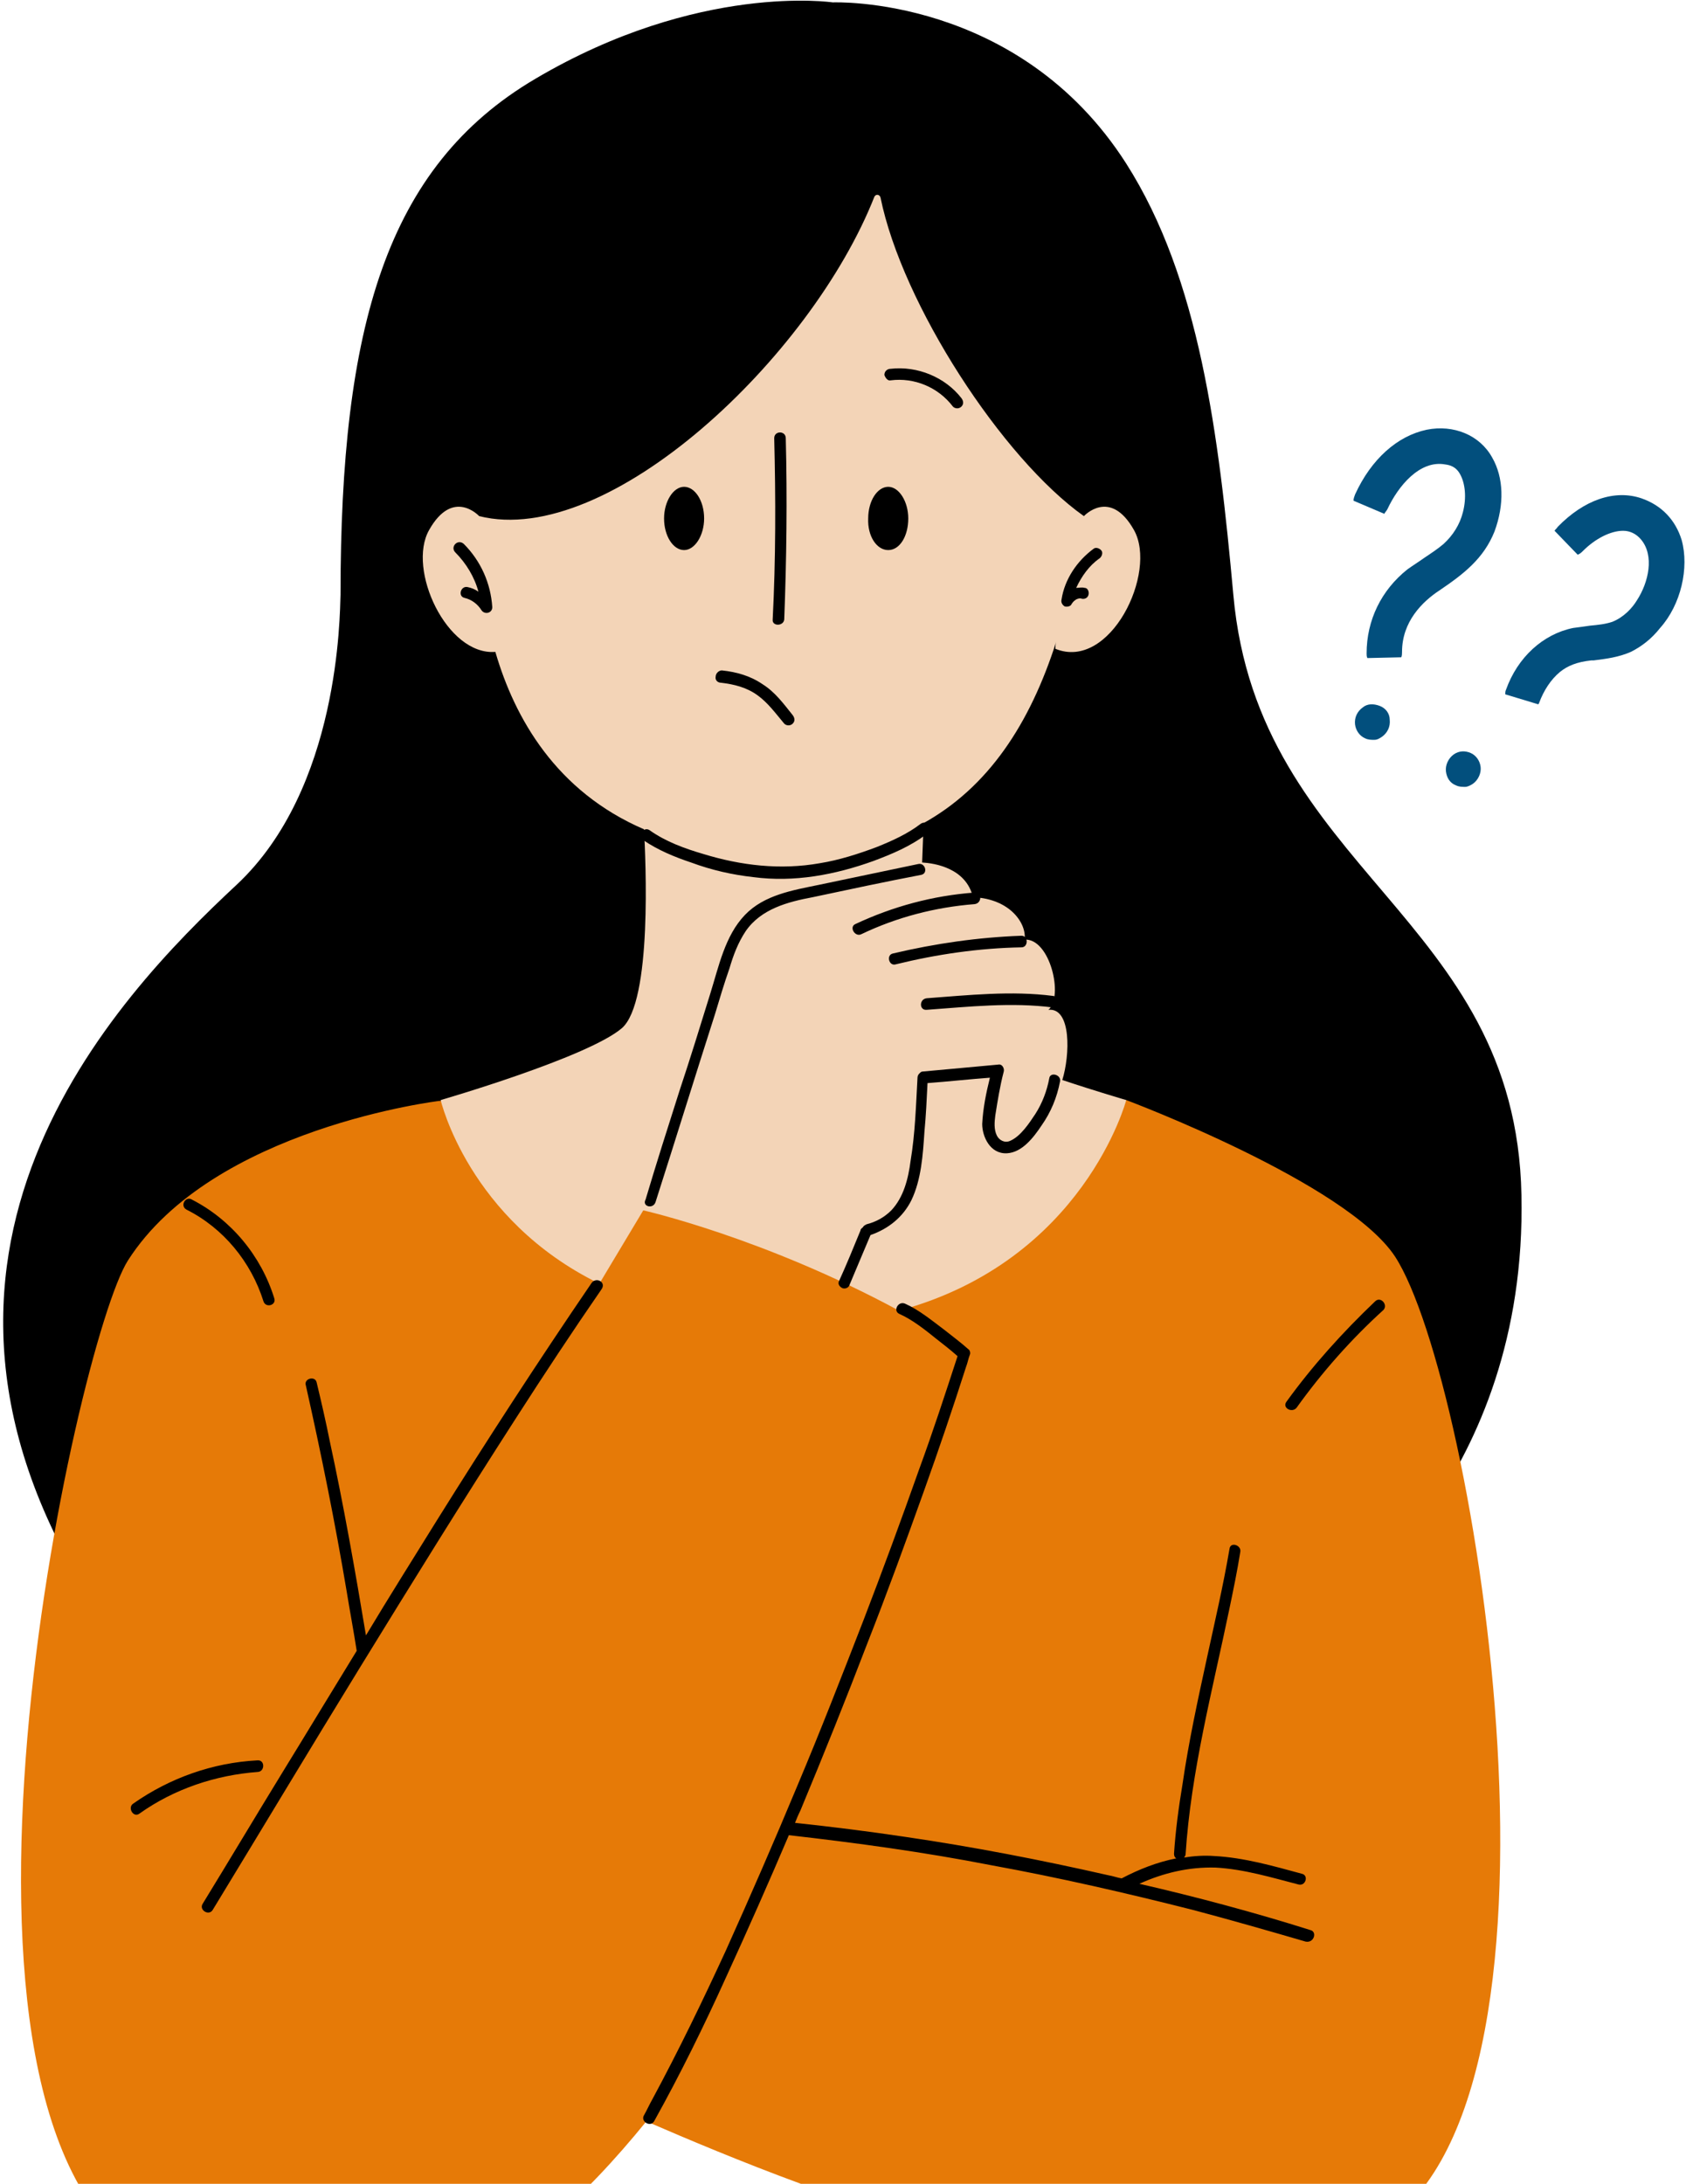
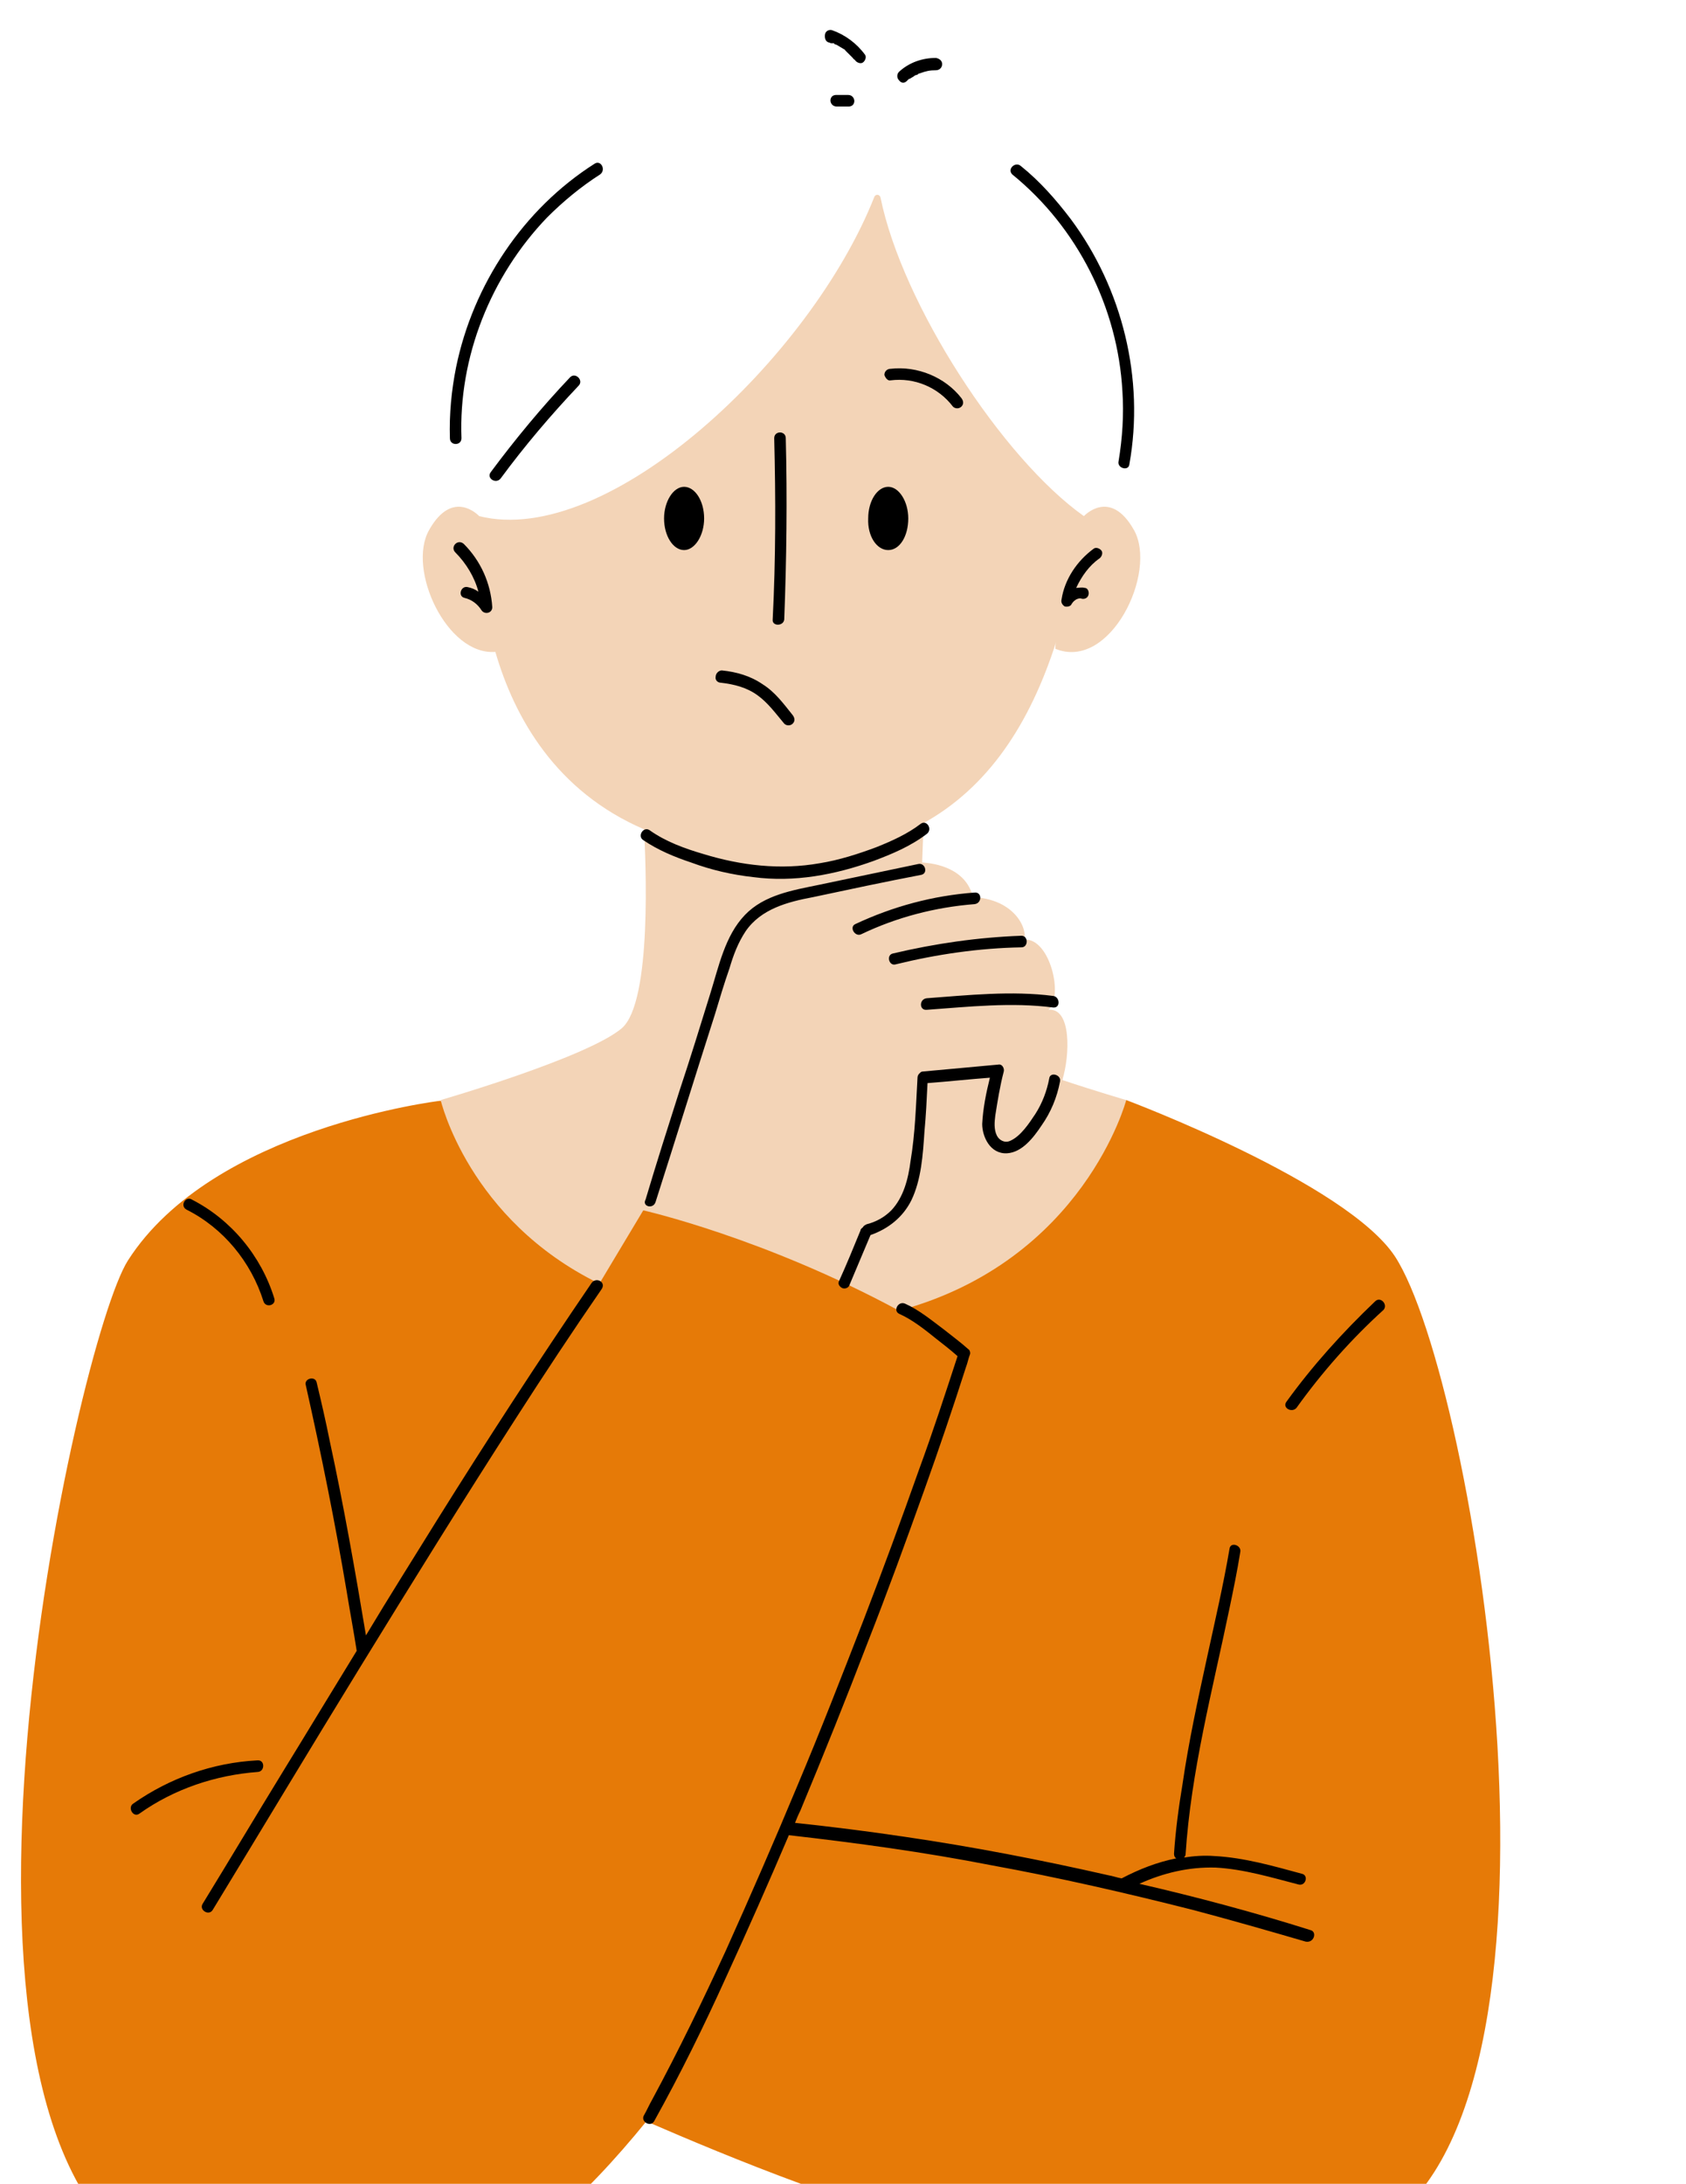
<svg xmlns="http://www.w3.org/2000/svg" width="414" height="536" viewBox="0 0 414 536" fill="none">
-   <path d="M328.196 395.148L192.758 417.3C192.758 417.3 67.348 462.553 23.277 394.015C-31.958 308.057 28.193 245.012 58.081 217.179C83.428 193.514 83.428 150.915 83.616 145.991C83.616 80.295 94.776 40.915 131.471 19.332C171.575 -4.338 204.486 0.587 204.486 0.587C204.486 0.587 250.073 -1.307 276.553 40.159C294.525 68.368 299.253 106.423 302.848 145.991C308.9 213.772 372.267 224.754 373.591 293.292C375.103 363.155 328.196 395.148 328.196 395.148ZM328.196 395.148L192.758 417.3C192.758 417.3 67.348 462.553 23.277 394.015C-31.958 308.057 28.193 245.012 58.081 217.179C83.428 193.514 83.428 150.915 83.616 145.991C83.616 80.295 94.776 40.915 131.471 19.332C171.575 -4.338 204.486 0.587 204.486 0.587C204.486 0.587 250.073 -1.307 276.553 40.159C294.525 68.368 299.253 106.423 302.848 145.991C308.9 213.772 372.267 224.754 373.591 293.292C375.103 363.155 328.196 395.148 328.196 395.148Z" fill="black" />
  <path d="M186.894 287.423C234.941 300.675 276.553 270.003 276.553 270.003C276.553 270.003 330.652 290.261 342.572 308.438C362.243 338.729 391.751 518.784 337.084 547.751C287.337 574.066 199.378 538.282 158.711 520.674C128.255 558.164 89.668 585.237 36.517 554.565C-23.446 519.729 18.737 329.265 31.409 309.383C52.217 276.817 108.016 270.191 108.016 270.191C108.016 270.191 138.659 274.167 186.894 287.423ZM186.894 287.423C234.941 300.675 276.553 270.003 276.553 270.003C276.553 270.003 330.652 290.261 342.572 308.438C362.243 338.729 391.751 518.784 337.084 547.751C287.337 574.066 199.378 538.282 158.711 520.674C128.255 558.164 89.668 585.237 36.517 554.565C-23.446 519.729 18.737 329.265 31.409 309.383C52.217 276.817 108.016 270.191 108.016 270.191C108.016 270.191 138.659 274.167 186.894 287.423Z" fill="#E67A07" />
  <path d="M260.853 265.082C269.365 267.921 276.553 270.003 276.553 270.003C276.553 270.003 266.153 309.383 220.754 321.69C187.462 303.705 157.955 297.075 157.955 297.075L147.171 315.064C115.016 299.349 108.208 270.003 108.208 270.003C108.208 270.003 144.147 259.589 152.659 252.395C160.223 245.957 158.523 210.933 158.143 203.547C136.579 194.27 126.367 176.286 121.635 160.003C109.72 160.948 99.884 139.745 105.368 130.088C111.232 119.675 117.664 126.681 117.664 126.681C149.443 134.632 199.19 87.678 214.702 48.298C215.078 47.541 216.026 47.73 216.214 48.486C221.51 74.614 246.101 112.48 266.153 126.681C266.153 126.681 272.581 119.675 278.445 130.088C284.309 140.502 272.581 164.736 259.153 159.247C259.153 158.678 259.153 158.109 259.341 157.541C252.909 177.611 242.697 193.325 226.43 202.221H226.806C226.806 202.221 226.618 206.197 226.43 211.69C229.454 211.878 237.21 213.015 238.913 220.21C248.181 220.586 252.153 226.836 251.585 230.623C257.829 230.243 261.233 244.632 257.449 247.851C263.125 247.282 262.745 259.021 260.853 265.082ZM260.853 265.082C269.365 267.921 276.553 270.003 276.553 270.003C276.553 270.003 266.153 309.383 220.754 321.69C187.462 303.705 157.955 297.075 157.955 297.075L147.171 315.064C115.016 299.349 108.208 270.003 108.208 270.003C108.208 270.003 144.147 259.589 152.659 252.395C160.223 245.957 158.523 210.933 158.143 203.547C136.579 194.27 126.367 176.286 121.635 160.003C109.72 160.948 99.884 139.745 105.368 130.088C111.232 119.675 117.664 126.681 117.664 126.681C149.443 134.632 199.19 87.678 214.702 48.298C215.078 47.541 216.026 47.73 216.214 48.486C221.51 74.614 246.101 112.48 266.153 126.681C266.153 126.681 272.581 119.675 278.445 130.088C284.309 140.502 272.581 164.736 259.153 159.247C259.153 158.678 259.153 158.109 259.341 157.541C252.909 177.611 242.697 193.325 226.43 202.221H226.806C226.806 202.221 226.618 206.197 226.43 211.69C229.454 211.878 237.21 213.015 238.913 220.21C248.181 220.586 252.153 226.836 251.585 230.623C257.829 230.243 261.233 244.632 257.449 247.851C263.125 247.282 262.745 259.021 260.853 265.082Z" fill="#F3D4B7" />
  <path d="M163.063 127.249C163.063 123.082 165.331 119.486 167.979 119.486C170.627 119.486 172.898 122.893 172.898 127.249C172.898 131.413 170.627 135.012 167.979 135.012C165.331 135.012 163.063 131.601 163.063 127.249ZM218.106 135.012C220.942 135.012 223.026 131.601 223.026 127.249C223.026 123.082 220.754 119.486 218.106 119.486C215.458 119.486 213.186 122.893 213.186 127.249C212.998 131.601 215.27 135.012 218.106 135.012ZM192.57 152.052C193.138 137.283 193.326 122.325 192.946 107.56C192.946 105.666 190.11 105.666 190.11 107.56C190.49 122.325 190.49 137.283 189.734 152.052C189.542 153.753 192.382 153.753 192.57 152.052ZM177.058 167.574C180.274 167.954 183.302 168.711 185.95 170.605C188.598 172.498 190.49 175.149 192.57 177.611C193.138 178.18 194.082 178.18 194.65 177.611C195.218 177.043 195.218 176.286 194.65 175.529C192.382 172.687 190.298 169.848 187.274 167.954C184.246 165.872 180.842 164.924 177.246 164.547C176.49 164.547 175.734 165.304 175.734 166.061C175.546 167.009 176.302 167.574 177.058 167.574ZM185.002 215.285C195.03 216.61 205.054 214.721 214.51 211.31C219.05 209.608 223.59 207.714 227.562 204.684C229.078 203.547 227.562 201.088 226.05 202.221C222.834 204.684 219.05 206.389 215.27 207.903C210.73 209.608 205.998 211.121 201.27 211.878C191.622 213.584 181.978 212.447 172.707 209.608C168.171 208.283 163.439 206.577 159.467 203.739C157.955 202.79 156.443 205.252 157.955 206.197C161.547 208.659 165.711 210.365 169.683 211.69C174.79 213.584 179.894 214.721 185.002 215.285ZM160.983 294.993C165.899 279.659 170.627 264.322 175.546 248.988C176.682 245.2 177.814 241.413 179.138 237.629C180.086 234.41 181.222 231.38 183.11 228.541C186.894 223.048 193.514 221.347 199.57 220.21C208.458 218.316 217.35 216.422 226.238 214.721C227.942 214.34 227.186 211.69 225.482 212.066C217.35 213.772 209.214 215.477 201.082 217.179C194.65 218.504 187.65 219.641 182.922 224.566C178.006 229.674 176.49 237.249 174.41 243.875C171.951 251.826 169.495 259.778 166.847 267.733C164.007 276.629 161.171 285.529 158.523 294.425C157.575 296.13 160.415 296.887 160.983 294.993ZM211.486 229.298C220.186 225.13 229.646 222.672 239.289 221.915C241.181 221.723 241.181 218.884 239.289 219.073C229.078 219.829 219.242 222.48 209.974 226.836C208.458 227.592 209.974 230.055 211.486 229.298ZM250.829 229.674C240.237 230.055 229.646 231.568 219.242 234.03C217.538 234.41 218.294 237.249 219.998 236.681C230.022 234.218 240.425 232.705 250.829 232.517C252.533 232.517 252.533 229.674 250.829 229.674ZM227.562 245.012C225.674 245.2 225.674 248.039 227.562 247.851C237.965 247.094 248.369 245.957 258.585 247.282C260.477 247.474 260.289 244.632 258.585 244.444C248.369 243.118 237.777 244.255 227.562 245.012ZM247.237 283.067C251.017 282.878 253.857 279.091 255.749 276.252C258.017 273.033 259.529 269.434 260.289 265.459C260.665 263.757 257.829 262.996 257.641 264.702C257.073 267.733 255.937 270.759 254.233 273.41C252.721 275.684 250.641 278.903 247.993 280.036C246.669 280.604 245.345 279.848 244.777 278.711C244.021 277.197 244.209 275.304 244.397 273.79C244.965 270.191 245.533 266.596 246.477 262.996C246.669 262.24 246.101 261.103 245.153 261.295C238.913 261.863 232.861 262.428 226.618 262.996C226.238 262.996 226.05 263.189 225.862 263.377L225.674 263.565C225.482 263.757 225.294 264.133 225.294 264.514C224.914 271.328 224.726 278.146 223.59 284.96C223.026 289.316 221.89 293.86 218.862 297.075C217.162 298.781 215.078 299.918 212.81 300.486C212.43 300.675 212.054 300.863 211.862 301.243C211.674 301.431 211.298 301.619 211.298 302C209.594 306.164 207.89 310.331 205.998 314.495C205.622 315.252 206.378 316.008 206.946 316.201C207.702 316.389 208.458 316.008 208.65 315.252C210.35 311.276 212.054 307.112 213.754 303.137C218.106 301.619 221.698 298.781 223.782 294.617C226.238 289.504 226.618 283.447 226.998 277.766C227.374 273.79 227.562 269.815 227.754 265.839C232.861 265.459 237.965 264.89 243.073 264.514C242.129 268.297 241.373 272.085 241.181 275.872C241.181 278.903 243.073 283.255 247.237 283.067ZM45.785 296.887C54.864 301.431 61.672 309.763 64.7 319.419C65.268 321.121 67.916 320.364 67.348 318.659C64.132 308.249 56.757 299.349 47.109 294.425C45.597 293.48 44.085 295.942 45.785 296.887ZM145.279 314.875C132.231 333.997 119.555 353.498 107.26 373.188C101.396 382.653 95.532 391.933 89.86 401.398C87.212 385.495 84.372 369.401 80.968 353.687C80.024 348.954 78.888 344.03 77.752 339.298C77.376 337.592 74.536 338.353 75.104 340.054C78.888 356.905 82.292 373.757 85.128 390.608C85.888 395.34 86.832 400.261 87.588 405.185C81.536 415.03 75.484 425.063 69.428 434.908C62.808 445.702 56.377 456.492 49.757 467.285C48.813 468.799 51.273 470.312 52.217 468.799C64.324 448.921 76.24 429.039 88.344 409.349C101.02 388.714 113.692 368.264 126.743 348.005C133.555 337.404 140.551 326.802 147.739 316.389C148.875 314.683 146.415 313.358 145.279 314.875ZM63.188 432.07C52.217 432.638 41.625 436.425 32.733 442.671C31.221 443.62 32.733 446.27 34.249 445.133C42.761 439.076 52.972 435.665 63.376 434.908C65.08 434.72 65.08 431.881 63.188 432.07ZM321.764 473.723C307.956 469.367 293.768 465.58 279.769 462.361C285.633 459.711 291.877 458.197 298.496 458.385C305.496 458.766 312.304 460.848 318.924 462.553C320.628 462.93 321.384 460.279 319.68 459.903C312.684 458.009 305.496 455.923 298.116 455.547C295.66 455.359 293.012 455.547 290.741 455.923C290.929 455.735 291.121 455.359 291.121 455.167C292.444 434.72 297.74 414.842 301.9 394.772C302.848 390.228 303.792 385.684 304.548 380.951C304.928 379.246 302.092 378.301 301.9 380.195C300.388 389.091 298.308 397.991 296.416 406.699C294.145 417.112 291.877 427.525 290.365 437.939C289.417 443.62 288.661 449.297 288.281 454.978C288.281 455.547 288.473 455.923 288.849 456.115C284.121 457.06 279.769 458.766 275.421 461.036C274.285 460.848 273.341 460.467 272.205 460.279C255.557 456.492 238.913 453.273 222.078 450.815C213.186 449.489 204.11 448.352 195.218 447.404C195.598 446.459 195.974 445.514 196.542 444.377C202.218 430.744 207.702 417.112 212.998 403.292C217.918 390.796 222.458 378.301 226.998 365.613C230.59 355.58 233.994 345.547 237.209 335.51C237.589 334.565 237.777 333.428 238.157 332.483C238.345 332.103 238.157 331.346 237.777 331.158C235.885 329.453 233.805 327.939 231.914 326.422C228.886 324.152 225.674 321.501 222.266 319.988C220.566 319.227 219.242 321.69 220.754 322.446C224.158 323.964 227.186 326.422 230.022 328.696C231.726 330.021 233.426 331.346 235.129 332.86C232.102 342.136 229.078 351.416 225.674 360.693C221.322 373 216.782 385.303 212.054 397.61C206.758 411.243 201.462 424.875 195.786 438.319C190.11 451.948 184.246 465.392 178.194 478.832C172.519 491.139 166.655 503.258 160.223 515.185C159.467 516.51 158.899 517.835 158.143 519.16C157.199 520.674 159.659 522.191 160.603 520.674C167.035 509.127 172.898 497.201 178.382 485.082C183.678 473.531 188.786 461.985 193.706 450.434C210.35 452.328 226.998 454.598 243.453 457.817C260.097 460.848 276.553 464.635 293.012 468.799C302.28 471.261 311.548 473.911 320.628 476.562C322.708 476.942 323.464 474.1 321.764 473.723ZM337.652 319.419C329.708 326.99 322.332 335.134 315.9 344.03C314.764 345.547 317.224 346.872 318.356 345.547C324.6 336.835 331.788 328.696 339.732 321.501C340.868 320.176 338.976 318.094 337.652 319.419ZM218.674 93.359C224.538 92.602 230.402 95.06 233.994 99.796C234.561 100.365 235.509 100.365 236.074 99.796C236.641 99.228 236.641 98.471 236.074 97.715C232.102 92.602 225.294 89.76 218.674 90.52C217.918 90.52 217.162 91.085 217.162 92.034C217.35 92.602 217.918 93.547 218.674 93.359ZM111.8 135.577C114.448 138.231 116.528 141.638 117.475 145.234C116.719 144.665 115.771 144.289 114.827 144.097C113.124 143.72 112.368 146.371 114.071 146.751C115.771 147.127 117.287 148.264 118.231 149.778C118.987 150.915 120.879 150.535 120.879 149.021C120.503 143.152 118.043 137.663 113.88 133.495C112.368 132.17 110.476 134.252 111.8 135.577ZM269.933 137.094C270.501 136.714 270.881 135.769 270.501 135.201C270.125 134.632 269.177 134.252 268.609 134.632C264.449 137.663 261.421 142.207 260.665 147.127C260.477 147.884 260.853 148.453 261.421 148.833C261.989 149.021 262.937 148.833 263.125 148.264C263.501 147.696 263.693 147.508 264.261 147.127C264.637 146.939 265.205 146.751 265.585 146.939C266.341 147.127 267.097 146.751 267.285 145.99C267.477 145.234 267.097 144.289 266.341 144.289C265.585 144.097 265.017 144.289 264.261 144.289C265.585 141.446 267.477 138.796 269.933 137.094ZM146.039 40.158C128.447 51.329 116.151 69.882 111.992 90.14C110.856 95.821 110.288 101.69 110.476 107.56C110.476 109.449 113.315 109.449 113.315 107.56C112.556 87.678 120.503 67.8 134.311 53.41C138.283 49.435 142.631 45.836 147.363 42.809C148.875 41.672 147.551 39.21 146.039 40.158ZM122.959 117.404C128.823 109.449 135.255 101.878 142.067 94.684C143.391 93.359 141.307 91.277 139.983 92.602C132.987 99.985 126.555 107.748 120.503 115.887C119.367 117.404 121.827 118.918 122.959 117.404ZM275.609 96.009C275.989 101.69 275.609 107.56 274.665 113.237C274.285 114.942 277.121 115.699 277.313 113.993C281.093 92.978 275.609 70.826 262.937 53.787C259.341 49.055 255.369 44.511 250.641 40.723C249.317 39.59 247.237 41.484 248.561 42.809C264.637 55.873 274.473 75.563 275.609 96.009ZM203.542 10.432C203.73 10.432 203.918 10.62 204.11 10.62H204.298H204.486H204.674C204.674 10.62 204.866 10.62 204.866 10.812C205.054 10.812 205.242 11 205.434 11C205.998 11.377 206.758 11.757 207.322 12.137C207.322 12.137 207.514 12.137 207.514 12.325C207.702 12.514 207.702 12.514 207.89 12.706C208.082 12.894 208.458 13.27 208.65 13.462C208.838 13.65 209.214 14.031 209.406 14.219C209.594 14.407 209.594 14.595 209.782 14.595L209.974 14.787C210.35 15.356 211.298 15.732 211.862 15.356C212.43 14.976 212.81 14.031 212.43 13.462C210.35 10.62 207.514 8.538 204.298 7.401C203.542 7.213 202.786 7.593 202.594 8.35C202.406 9.487 202.786 10.243 203.542 10.432ZM222.646 19.9C222.834 19.708 222.834 19.708 223.026 19.52C223.026 19.52 223.214 19.332 223.402 19.332C223.782 19.14 223.97 18.951 224.35 18.763C224.538 18.571 224.914 18.383 225.106 18.383C225.106 18.383 225.674 18.195 225.294 18.195C225.482 18.195 225.674 18.006 225.862 18.006C227.374 17.438 228.322 17.246 229.834 17.246C230.59 17.246 231.346 16.681 231.346 15.732C231.346 14.976 230.778 14.407 229.834 14.219C226.43 14.219 223.214 15.356 220.754 17.626C220.186 18.195 220.186 19.14 220.754 19.708C221.322 20.465 222.078 20.465 222.646 19.9ZM208.27 23.307C207.322 23.307 206.378 23.307 205.242 23.307C204.866 23.307 204.486 23.495 204.298 23.684C204.11 23.876 203.918 24.252 203.918 24.633C203.918 25.389 204.486 26.146 205.434 26.146C206.378 26.146 207.322 26.146 208.458 26.146C208.838 26.146 209.214 25.958 209.406 25.765C209.594 25.577 209.782 25.201 209.782 24.821C209.782 24.064 209.214 23.307 208.27 23.307Z" fill="black" />
-   <path d="M363.567 188.213C363.755 189.726 362.999 191.432 361.675 192.377C361.107 192.757 360.351 193.133 359.783 193.133C359.027 193.133 358.271 193.133 357.512 192.757C356 192.188 355.244 190.863 355.056 189.35C354.864 187.833 355.624 186.131 356.948 185.182C358.271 184.237 359.783 184.237 361.107 184.806C362.431 185.374 363.375 186.699 363.567 188.213ZM338.788 173.255C337.272 172.687 335.76 172.687 334.624 173.636C333.3 174.581 332.544 176.094 332.732 177.799C332.924 179.313 333.868 180.638 335.192 181.207C335.948 181.587 336.708 181.587 337.464 181.587C338.22 181.587 338.788 181.207 339.356 180.83C340.68 179.881 341.436 178.368 341.248 176.662C341.248 175.149 340.3 173.824 338.788 173.255ZM412.935 132.55C411.423 127.626 408.019 124.031 403.099 122.325C396.479 120.055 388.911 122.706 382.483 129.332C382.291 129.708 381.915 129.9 381.723 130.276L387.399 136.146C387.967 135.958 388.347 135.577 388.723 135.201C391.751 132.17 395.535 130.276 398.559 130.276C400.263 130.276 401.775 131.037 402.911 132.362C406.315 136.338 404.803 142.964 401.963 147.316C400.831 149.21 398.751 151.484 395.911 152.621C394.211 153.185 392.507 153.377 390.427 153.565C389.103 153.754 387.779 153.946 386.263 154.134C378.887 155.647 372.647 161.328 369.807 169.28C369.619 169.66 369.619 170.036 369.619 170.417L377.751 172.879C377.751 172.687 377.943 172.687 377.943 172.499C379.075 169.468 380.779 166.817 383.051 164.924C384.939 163.41 387.211 162.465 390.803 162.085H391.371C394.399 161.705 397.427 161.328 400.451 160.003C403.099 158.678 405.559 156.784 407.639 154.134C412.747 148.453 414.827 139.365 412.935 132.55ZM366.403 112.292C363.375 106.799 356.948 104.149 350.324 105.474C343.136 106.991 336.708 112.668 332.732 121.38C332.544 121.949 332.356 122.325 332.356 122.894L339.92 126.113C340.112 125.732 340.488 125.356 340.68 124.976C343.328 119.298 348.624 112.861 354.864 113.994C356.568 114.186 357.704 114.942 358.46 116.268C359.783 118.538 360.16 122.137 359.216 125.732C358.46 128.763 356.756 131.413 354.488 133.495C353.164 134.632 351.46 135.769 349.76 136.902C348.436 137.851 346.92 138.796 345.596 139.745C339.164 144.858 335.572 152.24 335.572 160.38C335.572 160.76 335.572 161.14 335.76 161.517L344.084 161.328C344.272 160.948 344.272 160.38 344.272 160.003C344.272 152.621 349.192 147.696 353.54 144.858C359.404 140.882 364.323 137.095 366.971 130.469C369.431 123.843 369.239 117.213 366.403 112.292Z" fill="#024F7D" />
</svg>